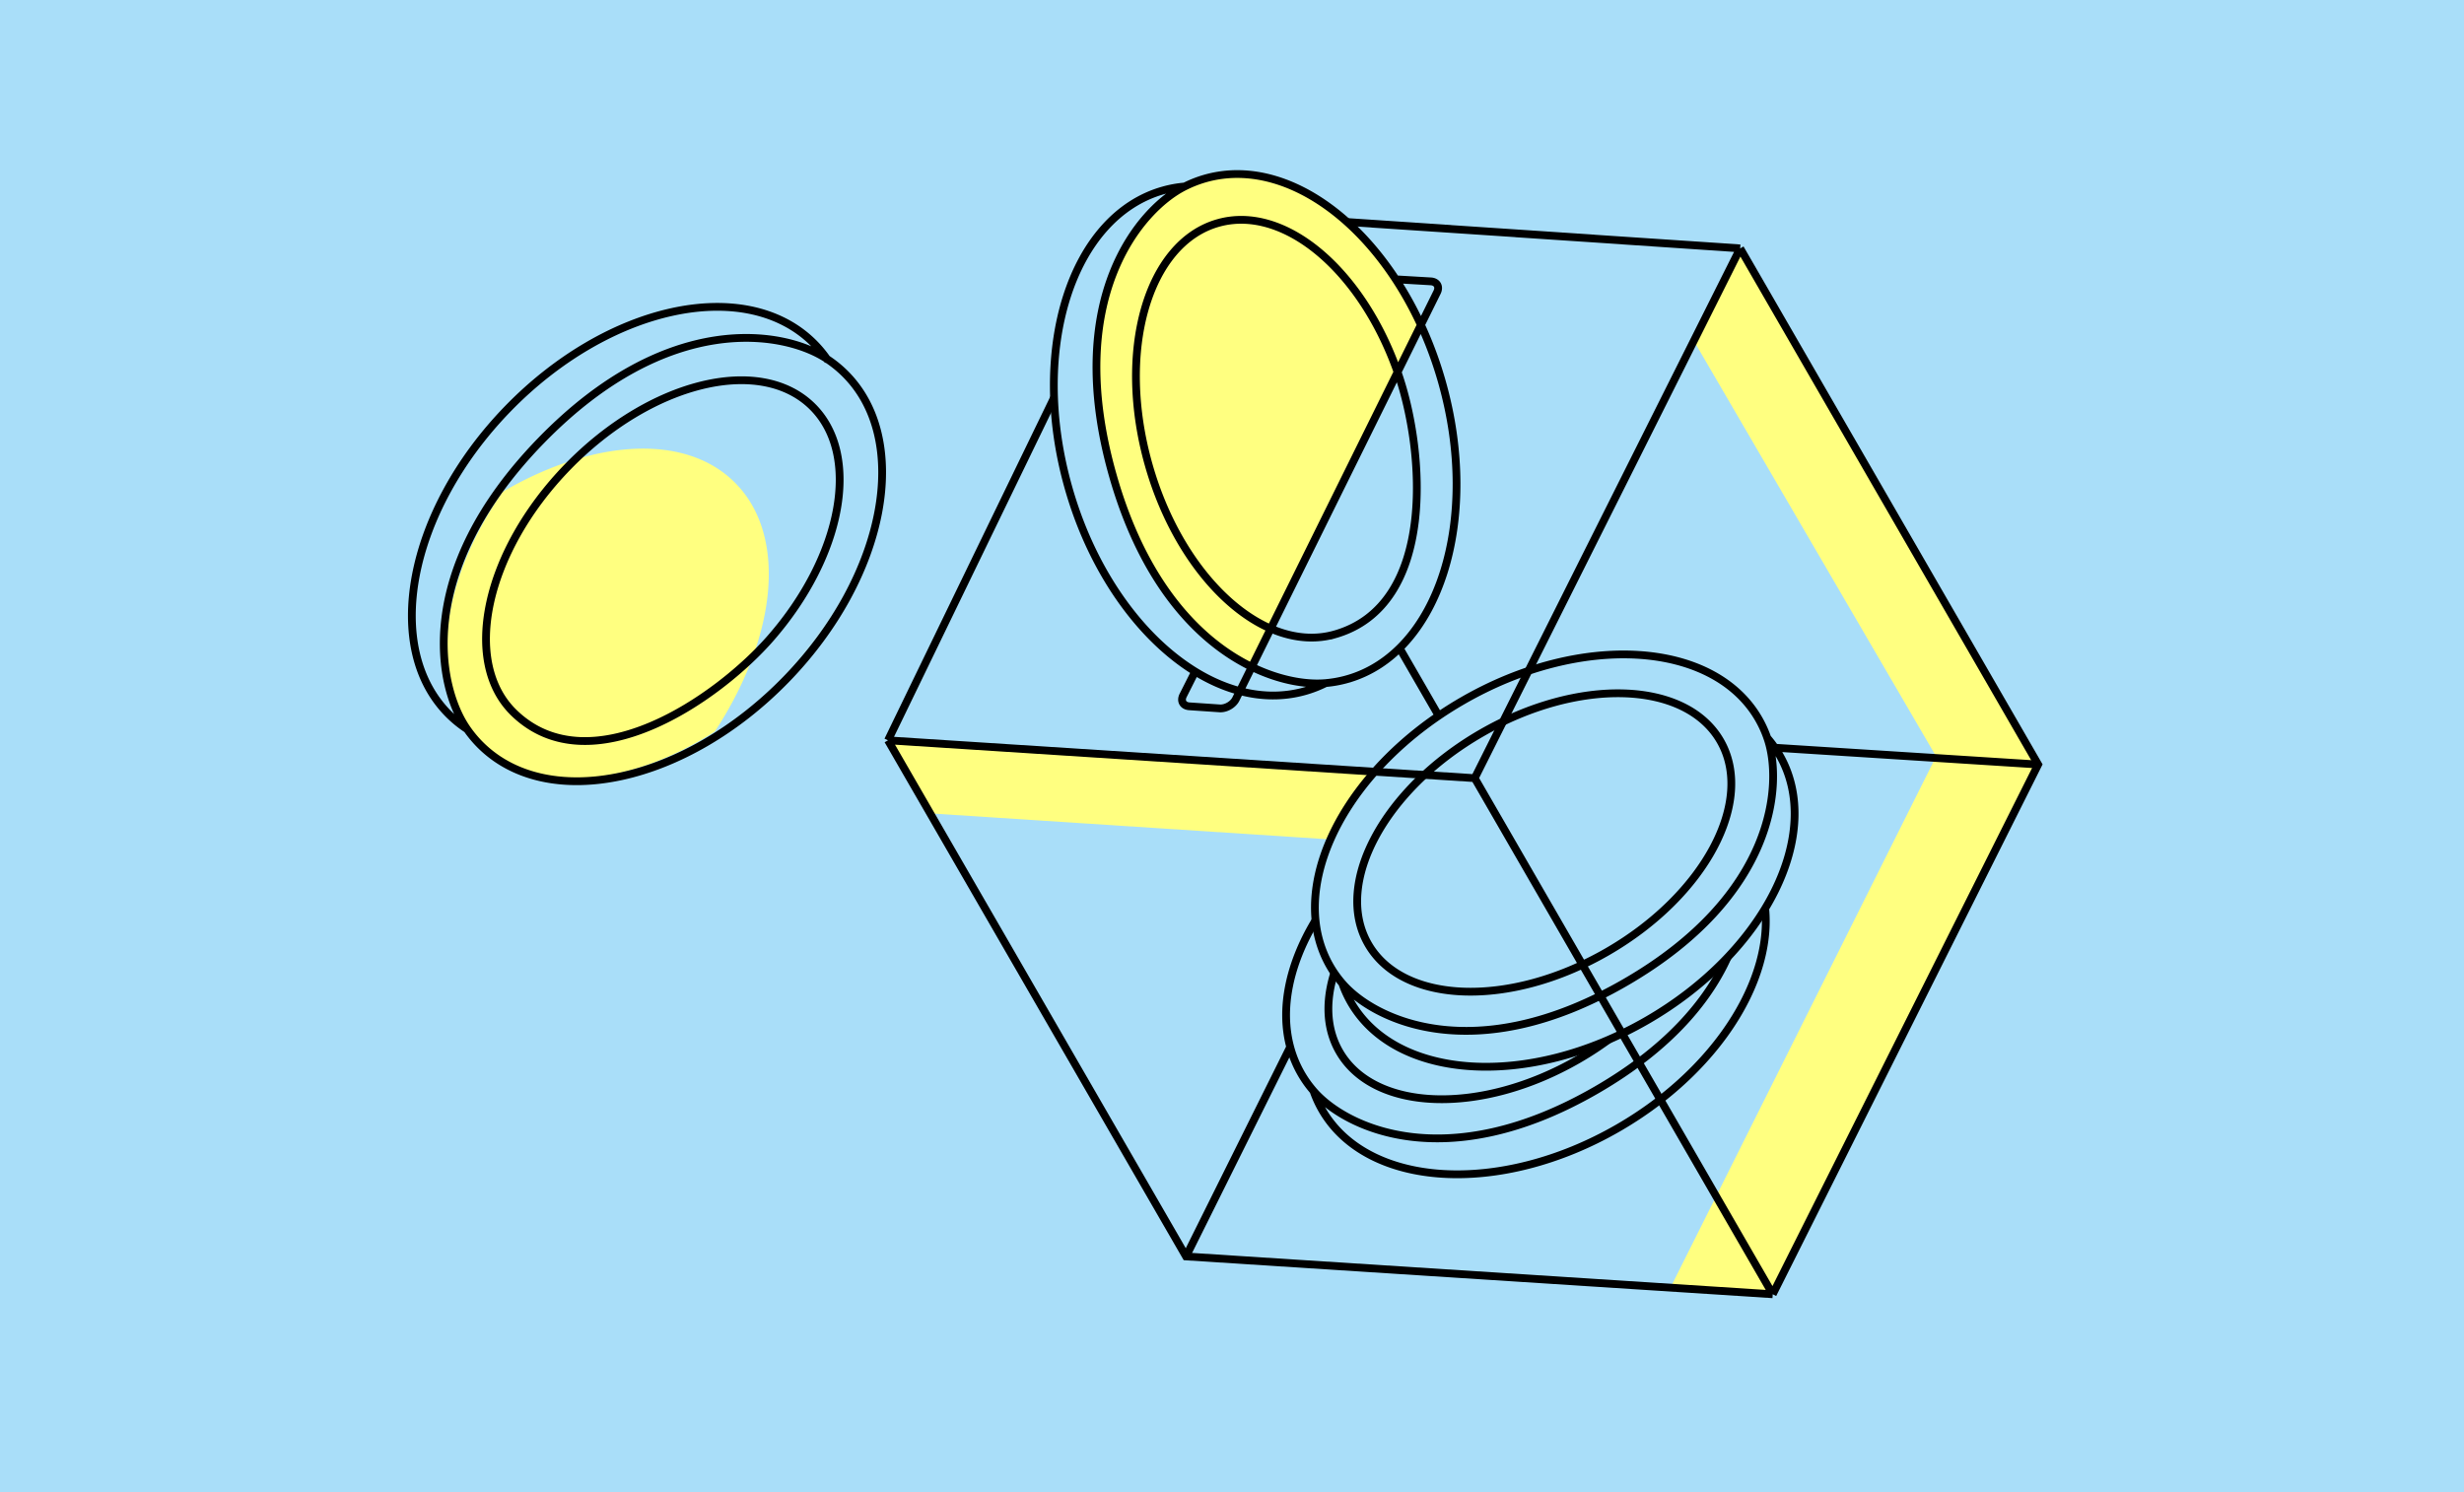
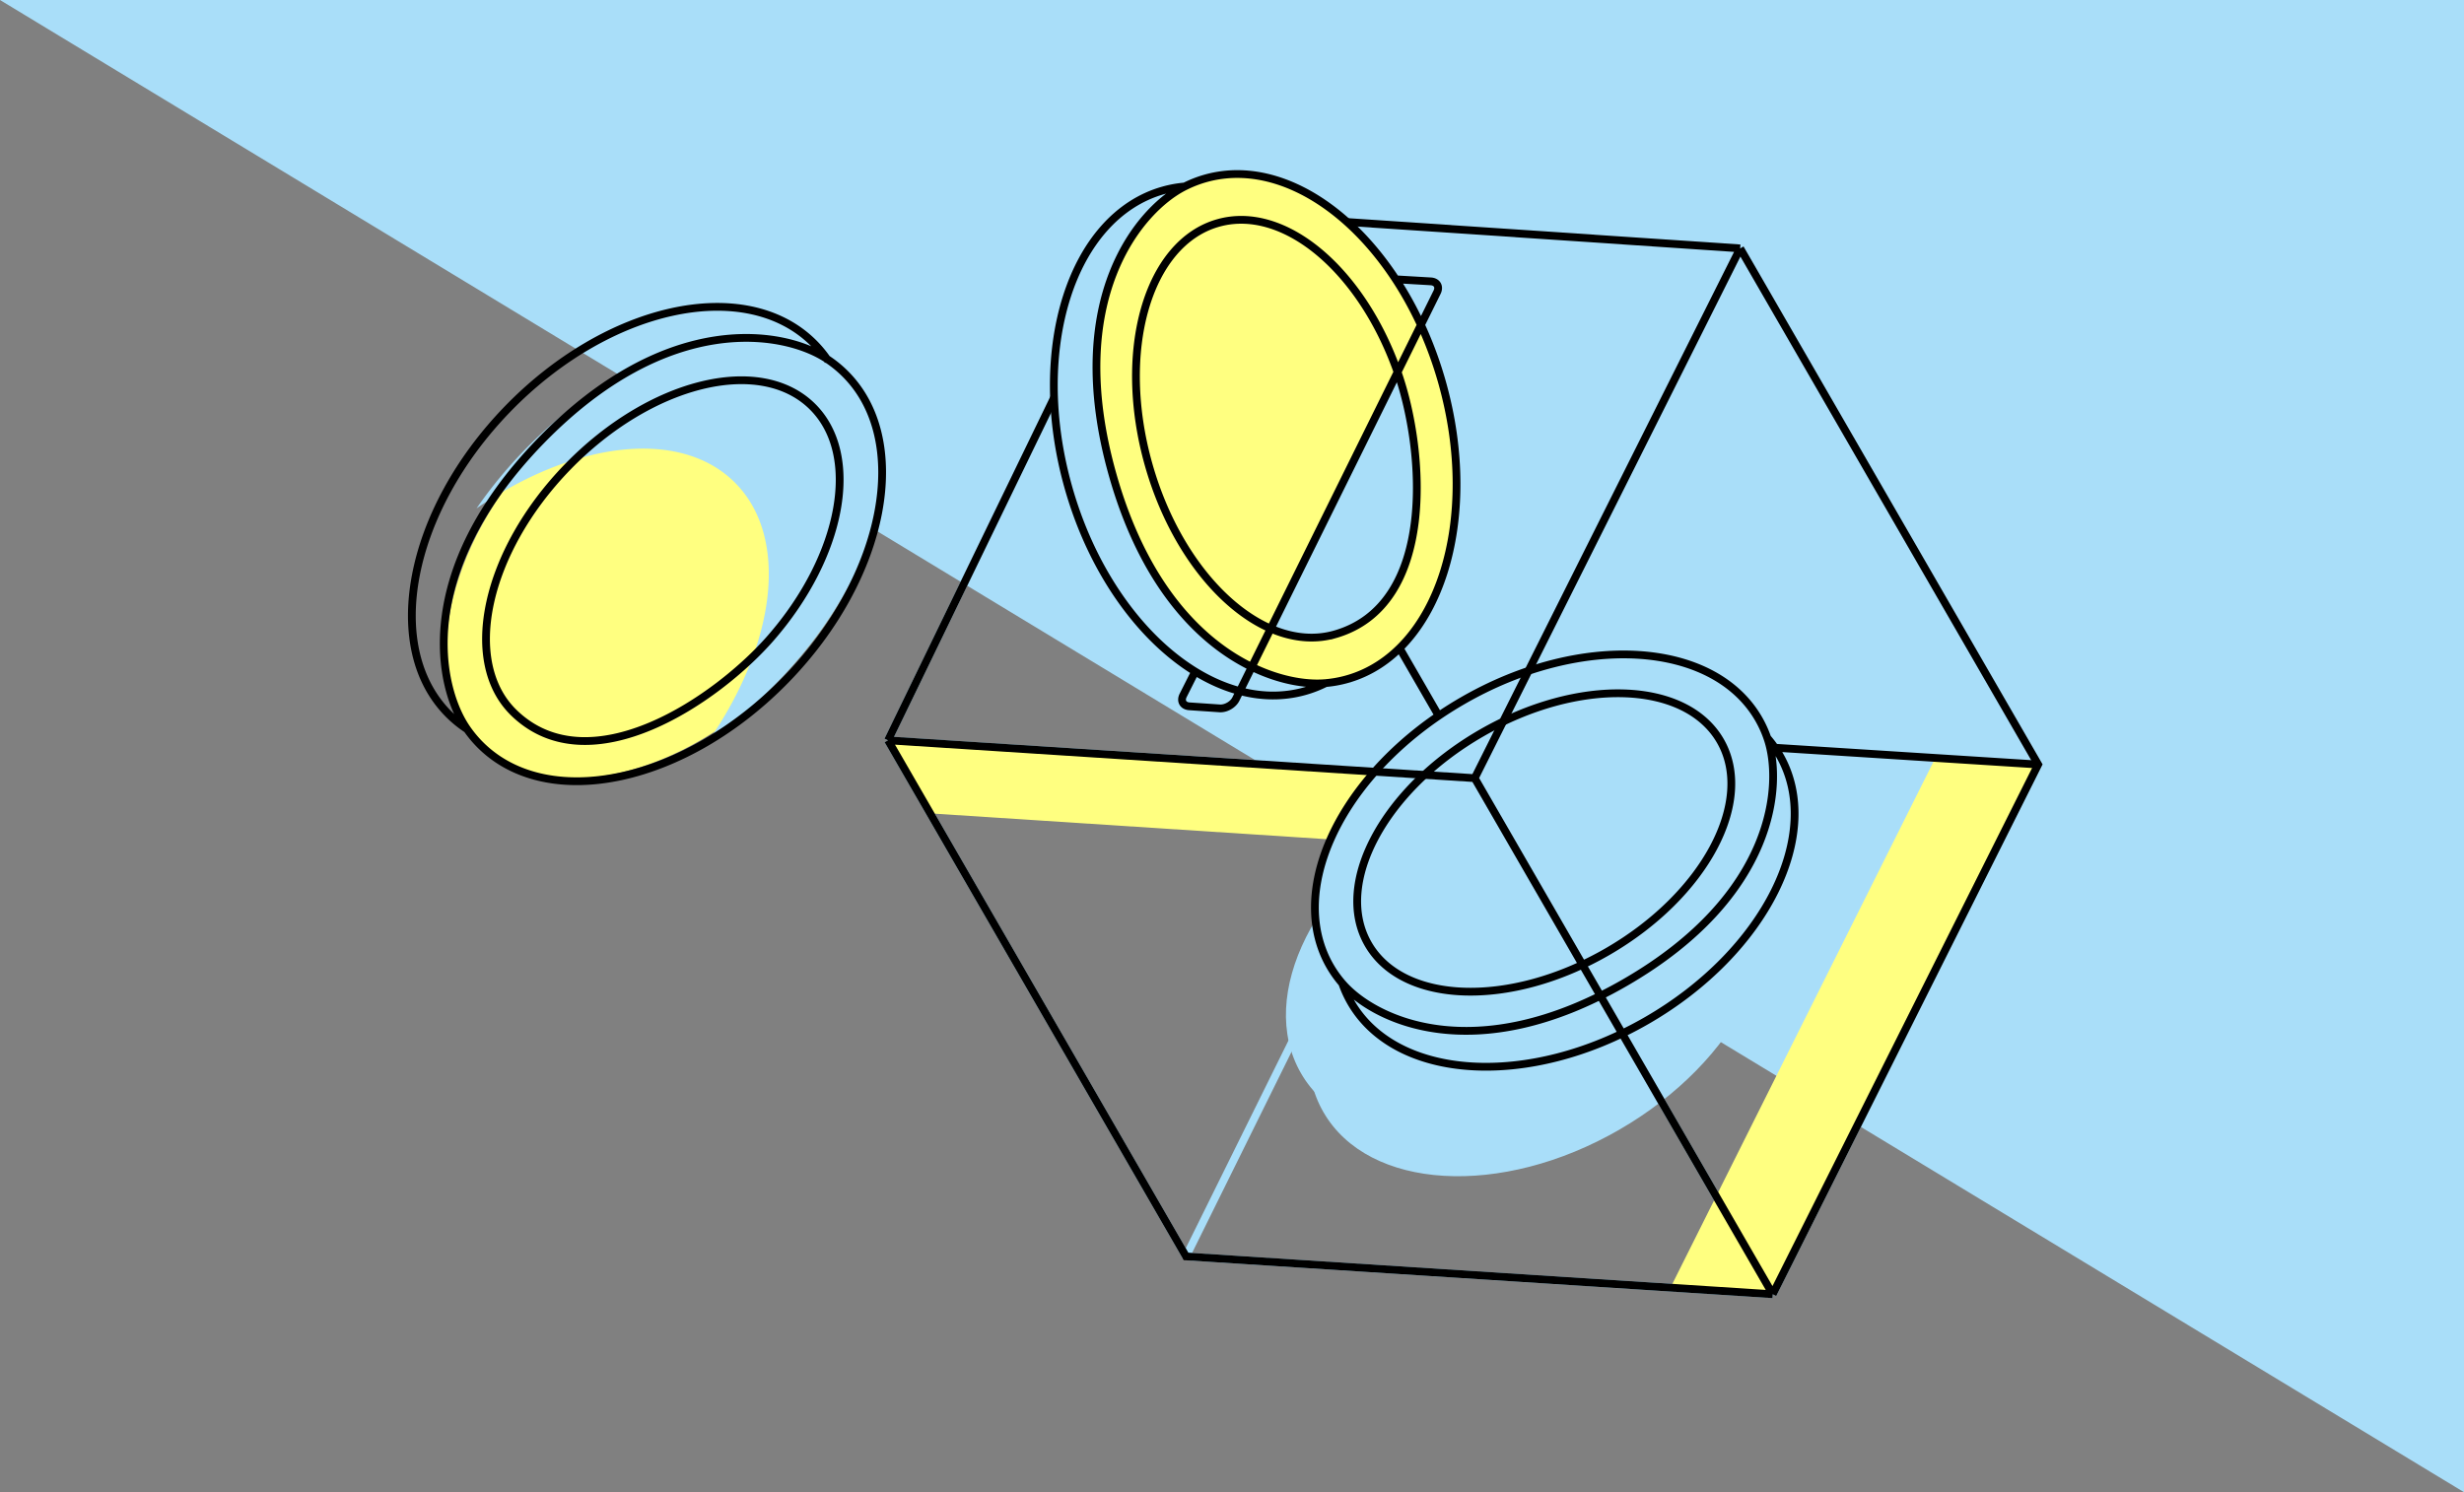
<svg xmlns="http://www.w3.org/2000/svg" width="317" height="192" viewBox="0 0 317 192" fill="none">
  <rect x="0" y="0" width="317" height="192" fill="#808080" stroke="none" />
  <g clip-path="url(#clip0_1220_187779)">
-     <path fill="#A9DEF9" d="M0 0h317v192H0z" />
+     <path fill="#A9DEF9" d="M0 0h317v192z" />
    <path d="M114.244 95.258l38.34 66.407m-38.34-66.406l33.163-68.43m-33.163 68.43l75.482 4.868m-37.142 61.538l75.481 4.868m-75.481-4.868l33.525-67.803m41.956 72.671l34.152-68.165m-34.152 68.165l-38.339-66.406m72.491-1.759l-38.34-66.406m38.34 66.406l-76.108-4.506m37.768-61.9l-76.47-5.133m76.47 5.133l-34.151 68.165m-42.319-73.298l38.702 67.033" stroke="#A9DEF9" />
-     <path d="M224 32.5L218 44l31.305 53.707L262 98.5l-38-66z" fill="#FFFF80" />
    <path d="M215 165.5l34-68 13 1-34.001 68-12.999-1z" fill="#FFFF80" />
    <path d="M184.45 104.01c15.223-8.789 32.261-7.78 38.054 2.254 5.793 10.033-1.853 25.293-17.076 34.082-15.224 8.789-32.261 7.781-38.054-2.253-5.793-10.034 1.852-25.293 17.076-34.083z" fill="#A9DEF9" />
    <path d="M187.343 109.025c15.224-8.79 32.261-7.781 38.054 2.253 5.793 10.034-1.852 25.293-17.076 34.082-15.223 8.789-32.261 7.781-38.054-2.253-5.793-10.034 1.853-25.293 17.076-34.082z" fill="#A9DEF9" />
-     <path d="M168.976 140.355a14.178 14.178 0 01-2.989-5.638m2.989 5.638c.293.847.666 1.668 1.122 2.457 5.812 10.068 22.866 11.104 38.089 2.315 15.224-8.79 22.853-24.076 17.04-34.145a14.169 14.169 0 00-1.567-2.199m-54.684 31.572c3.999 4.661 16.984 11.107 36.398-.102 19.413-11.208 20.324-25.676 18.286-31.47m0 0a14.177 14.177 0 00-1.121-2.457c-5.813-10.068-22.866-11.105-38.09-2.316-13.576 7.838-21.112 20.844-18.462 30.707m0 0l-13.403 26.95m34.267-53.485c12.509-7.222 26.283-6.783 30.765.981 4.483 7.763-2.024 19.911-14.533 27.133-12.509 7.222-26.283 6.783-30.765-.98-4.482-7.764 2.025-19.912 14.533-27.134z" stroke="#000" />
    <path d="M119.67 104.656l-5.426-9.397 62.468 4.028L171 108l-51.33-3.344z" fill="#FFFF80" />
    <path d="M188.156 90.175c15.223-8.79 32.261-7.78 38.054 2.253 5.793 10.034-1.852 25.293-17.076 34.082-15.224 8.79-32.261 7.781-38.054-2.253-5.793-10.034 1.852-25.293 17.076-34.082z" fill="#A9DEF9" />
    <path d="M191.05 95.187c15.224-8.79 32.261-7.78 38.054 2.253 5.793 10.034-1.852 25.293-17.076 34.082-15.223 8.79-32.261 7.781-38.054-2.253-5.793-10.034 1.853-25.293 17.076-34.082z" fill="#A9DEF9" />
    <path d="M172.683 126.518a14.169 14.169 0 01-1.567-2.199c-5.409-9.368.82-23.254 13.974-32.22m-12.407 34.419c.293.848.666 1.668 1.121 2.457 5.813 10.068 22.867 11.105 38.09 2.316 15.224-8.79 22.853-24.077 17.04-34.145a13.997 13.997 0 00-.592-.938m-55.659 30.31c3.999 4.662 16.984 11.107 36.397-.101 19.414-11.208 20.325-25.676 18.287-31.47m0 0a14.123 14.123 0 00-1.122-2.457c-5.812-10.069-22.866-11.105-38.089-2.316a48.35 48.35 0 00-3.066 1.925m42.277 2.847c.347.401.673.822.975 1.262m0 0l33.874 2.16M185.09 92.1l-37.683-65.27m43.15 67.515c12.509-7.222 26.283-6.783 30.765.98 4.483 7.764-2.024 19.913-14.533 27.134-12.509 7.222-26.283 6.783-30.765-.98-4.482-7.764 2.025-19.912 14.533-27.134z" stroke="#000" />
    <path d="M114.244 95.258l38.34 66.406 75.481 4.868M114.244 95.258l33.163-68.43 76.47 5.133M114.244 95.258l75.482 4.868m38.339 66.406l34.152-68.164-38.34-66.407m4.188 134.571l-38.339-66.406m34.151-68.165l-34.151 68.165" stroke="#000" />
    <path d="M179.586 50.947c5.014 17.67-.276 34.648-11.813 37.922-11.538 3.273-24.955-8.398-29.969-26.068-5.013-17.67.276-34.65 11.814-37.923 11.538-3.273 24.955 8.398 29.968 26.069z" fill="#A9DEF9" />
    <path d="M185.307 49.174c5.013 17.67-.353 34.67-11.987 37.97-11.633 3.301-25.128-8.348-30.141-26.018-5.013-17.67.353-34.67 11.987-37.971 11.633-3.3 25.128 8.348 30.141 26.019z" fill="#FFFF80" />
-     <path d="M173.407 87.118c11.55-3.277 16.849-20.258 11.836-37.929a50.53 50.53 0 00-2.45-6.77l-21.514 43.159c3.987 2.03 8.168 2.663 12.128 1.54z" fill="#A9DEF9" />
    <path d="M163.613 80.937c2.706 1.145 5.475 1.437 8.106.69 13.149-3.73 11.588-23.565 8.184-33.465l-16.29 32.775z" fill="#A9DEF9" />
    <path d="M152.42 23.994c.842-.424 1.725-.77 2.646-1.032 11.765-3.338 25.393 8.377 30.44 26.166 5.047 17.788-.399 34.915-12.163 38.252a14.88 14.88 0 01-2.795.512M152.42 23.994c-.94.081-1.873.25-2.795.512-11.764 3.337-17.21 20.464-12.163 38.252 5.047 17.79 18.675 29.504 30.44 26.166a14.933 14.933 0 002.646-1.032M152.42 23.994c-5.784 2.88-15.699 14.464-9.263 37.149 6.436 22.684 20.957 27.336 27.391 26.75m8.843-51.964l4.676.274c.806.047 1.174.675.817 1.396L159 89.947c-.354.717-1.287 1.253-2.084 1.2l-3.903-.266c-.803-.055-1.16-.686-.797-1.406l1.38-2.736m18.121-5.11c13.149-3.731 11.588-23.566 8.184-33.466-4.574-13.302-14.622-21.9-23.201-19.466-9.071 2.574-13.064 16.51-8.917 31.126s14.863 24.379 23.934 21.805z" stroke="#000" />
    <path d="M100.692 86.944C87.896 100.12 70.62 104.1 62.106 95.83 53.592 87.562 57.063 70.177 69.86 57c12.796-13.176 30.072-17.156 38.586-8.887 8.514 8.268 5.043 25.653-7.754 38.83z" fill="#FFFF80" />
    <path d="M68.159 57.22c14.218-14.193 32.735-18.721 41.358-10.113 8.624 8.608 4.088 27.093-10.13 41.286a58.59 58.59 0 01-8.127 6.783c8.59-12.475 10.312-26.068 3.278-33.09-7.05-7.037-20.712-5.295-33.232 3.33a58.506 58.506 0 016.853-8.196z" fill="#A9DEF9" />
    <path d="M106.375 46.177c.788.517 1.53 1.11 2.217 1.777 8.773 8.519 5.442 26.179-7.44 39.444-12.882 13.265-30.437 17.112-39.21 8.593a14.917 14.917 0 01-1.84-2.165m46.273-47.649a14.884 14.884 0 00-1.841-2.164c-8.772-8.52-26.327-4.672-39.21 8.593C52.444 65.87 49.113 83.53 57.885 92.05a14.89 14.89 0 002.218 1.776m46.273-47.649C100.99 42.608 86 39.814 69.573 56.73c-16.428 16.916-13.196 31.818-9.47 37.096m6.008-2.117c9.805 9.522 26.202-1.747 33.073-9.645 9.233-10.612 11.655-23.614 5.258-29.826-6.765-6.57-20.83-3.059-31.414 7.84-10.585 10.9-13.682 25.061-6.917 31.63z" stroke="#000" />
  </g>
  <defs>
    <clipPath id="clip0_1220_187779">
      <path fill="#fff" d="M0 0h317v192H0z" />
    </clipPath>
  </defs>
</svg>